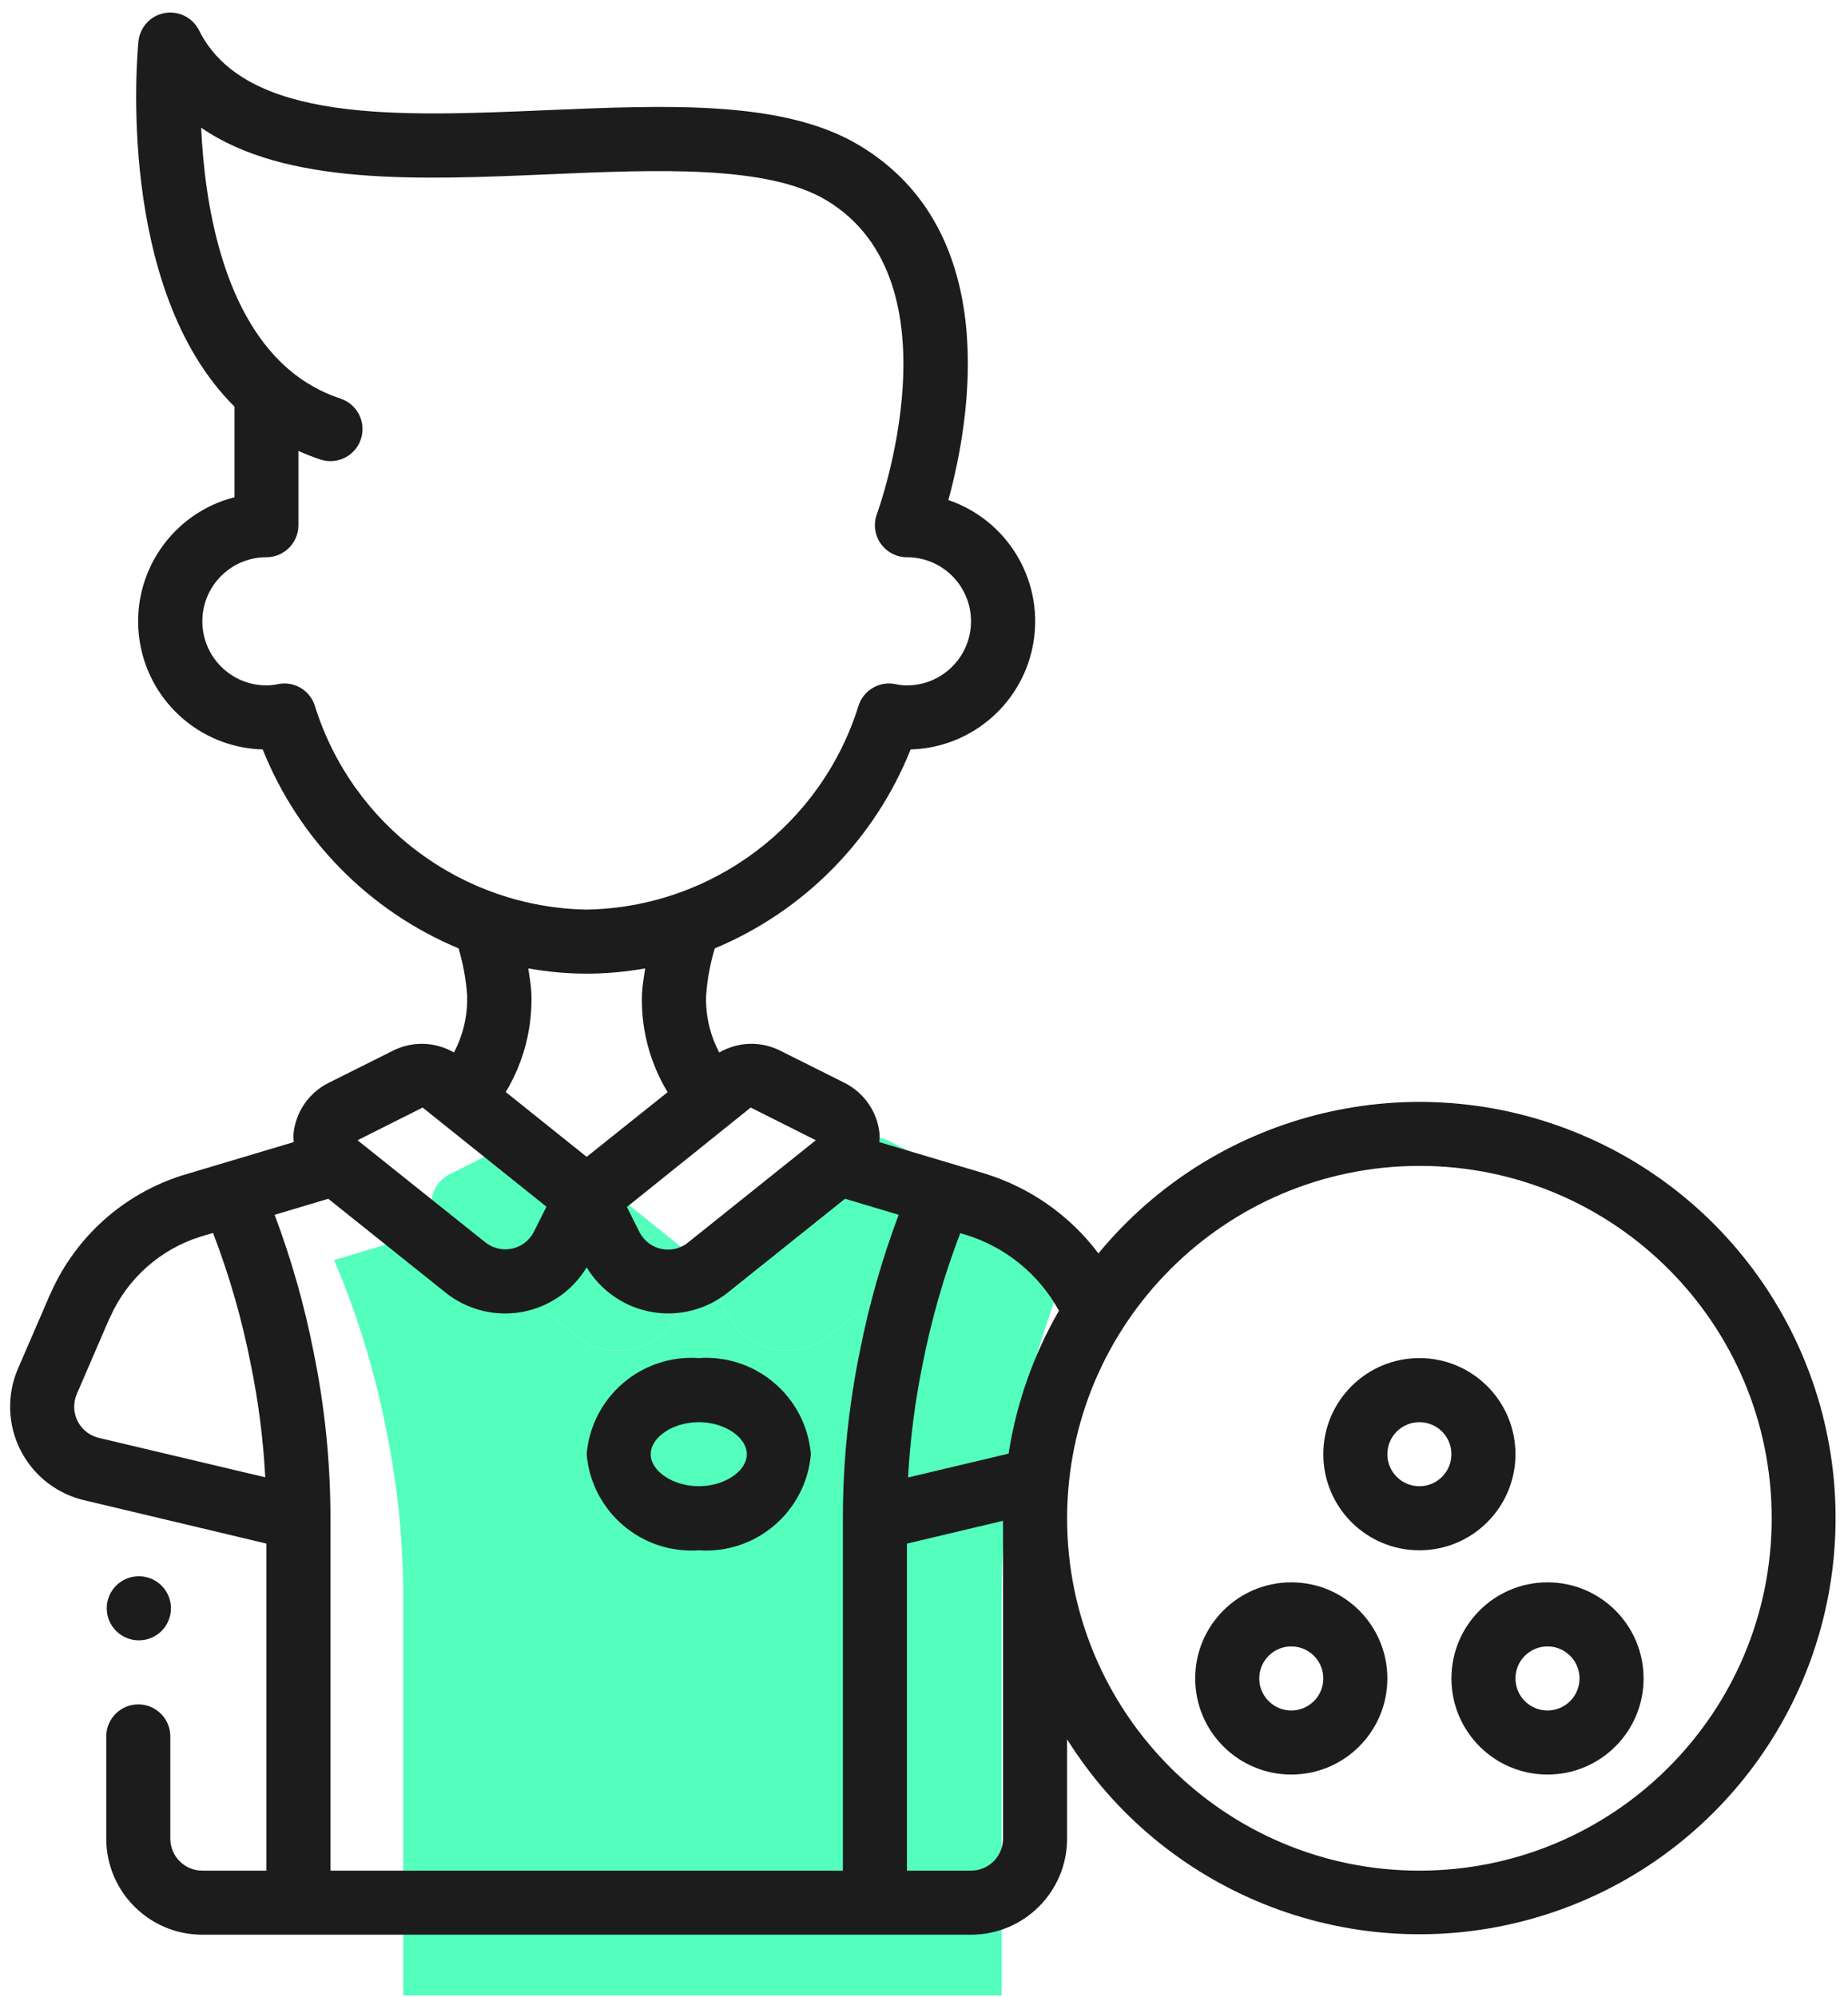
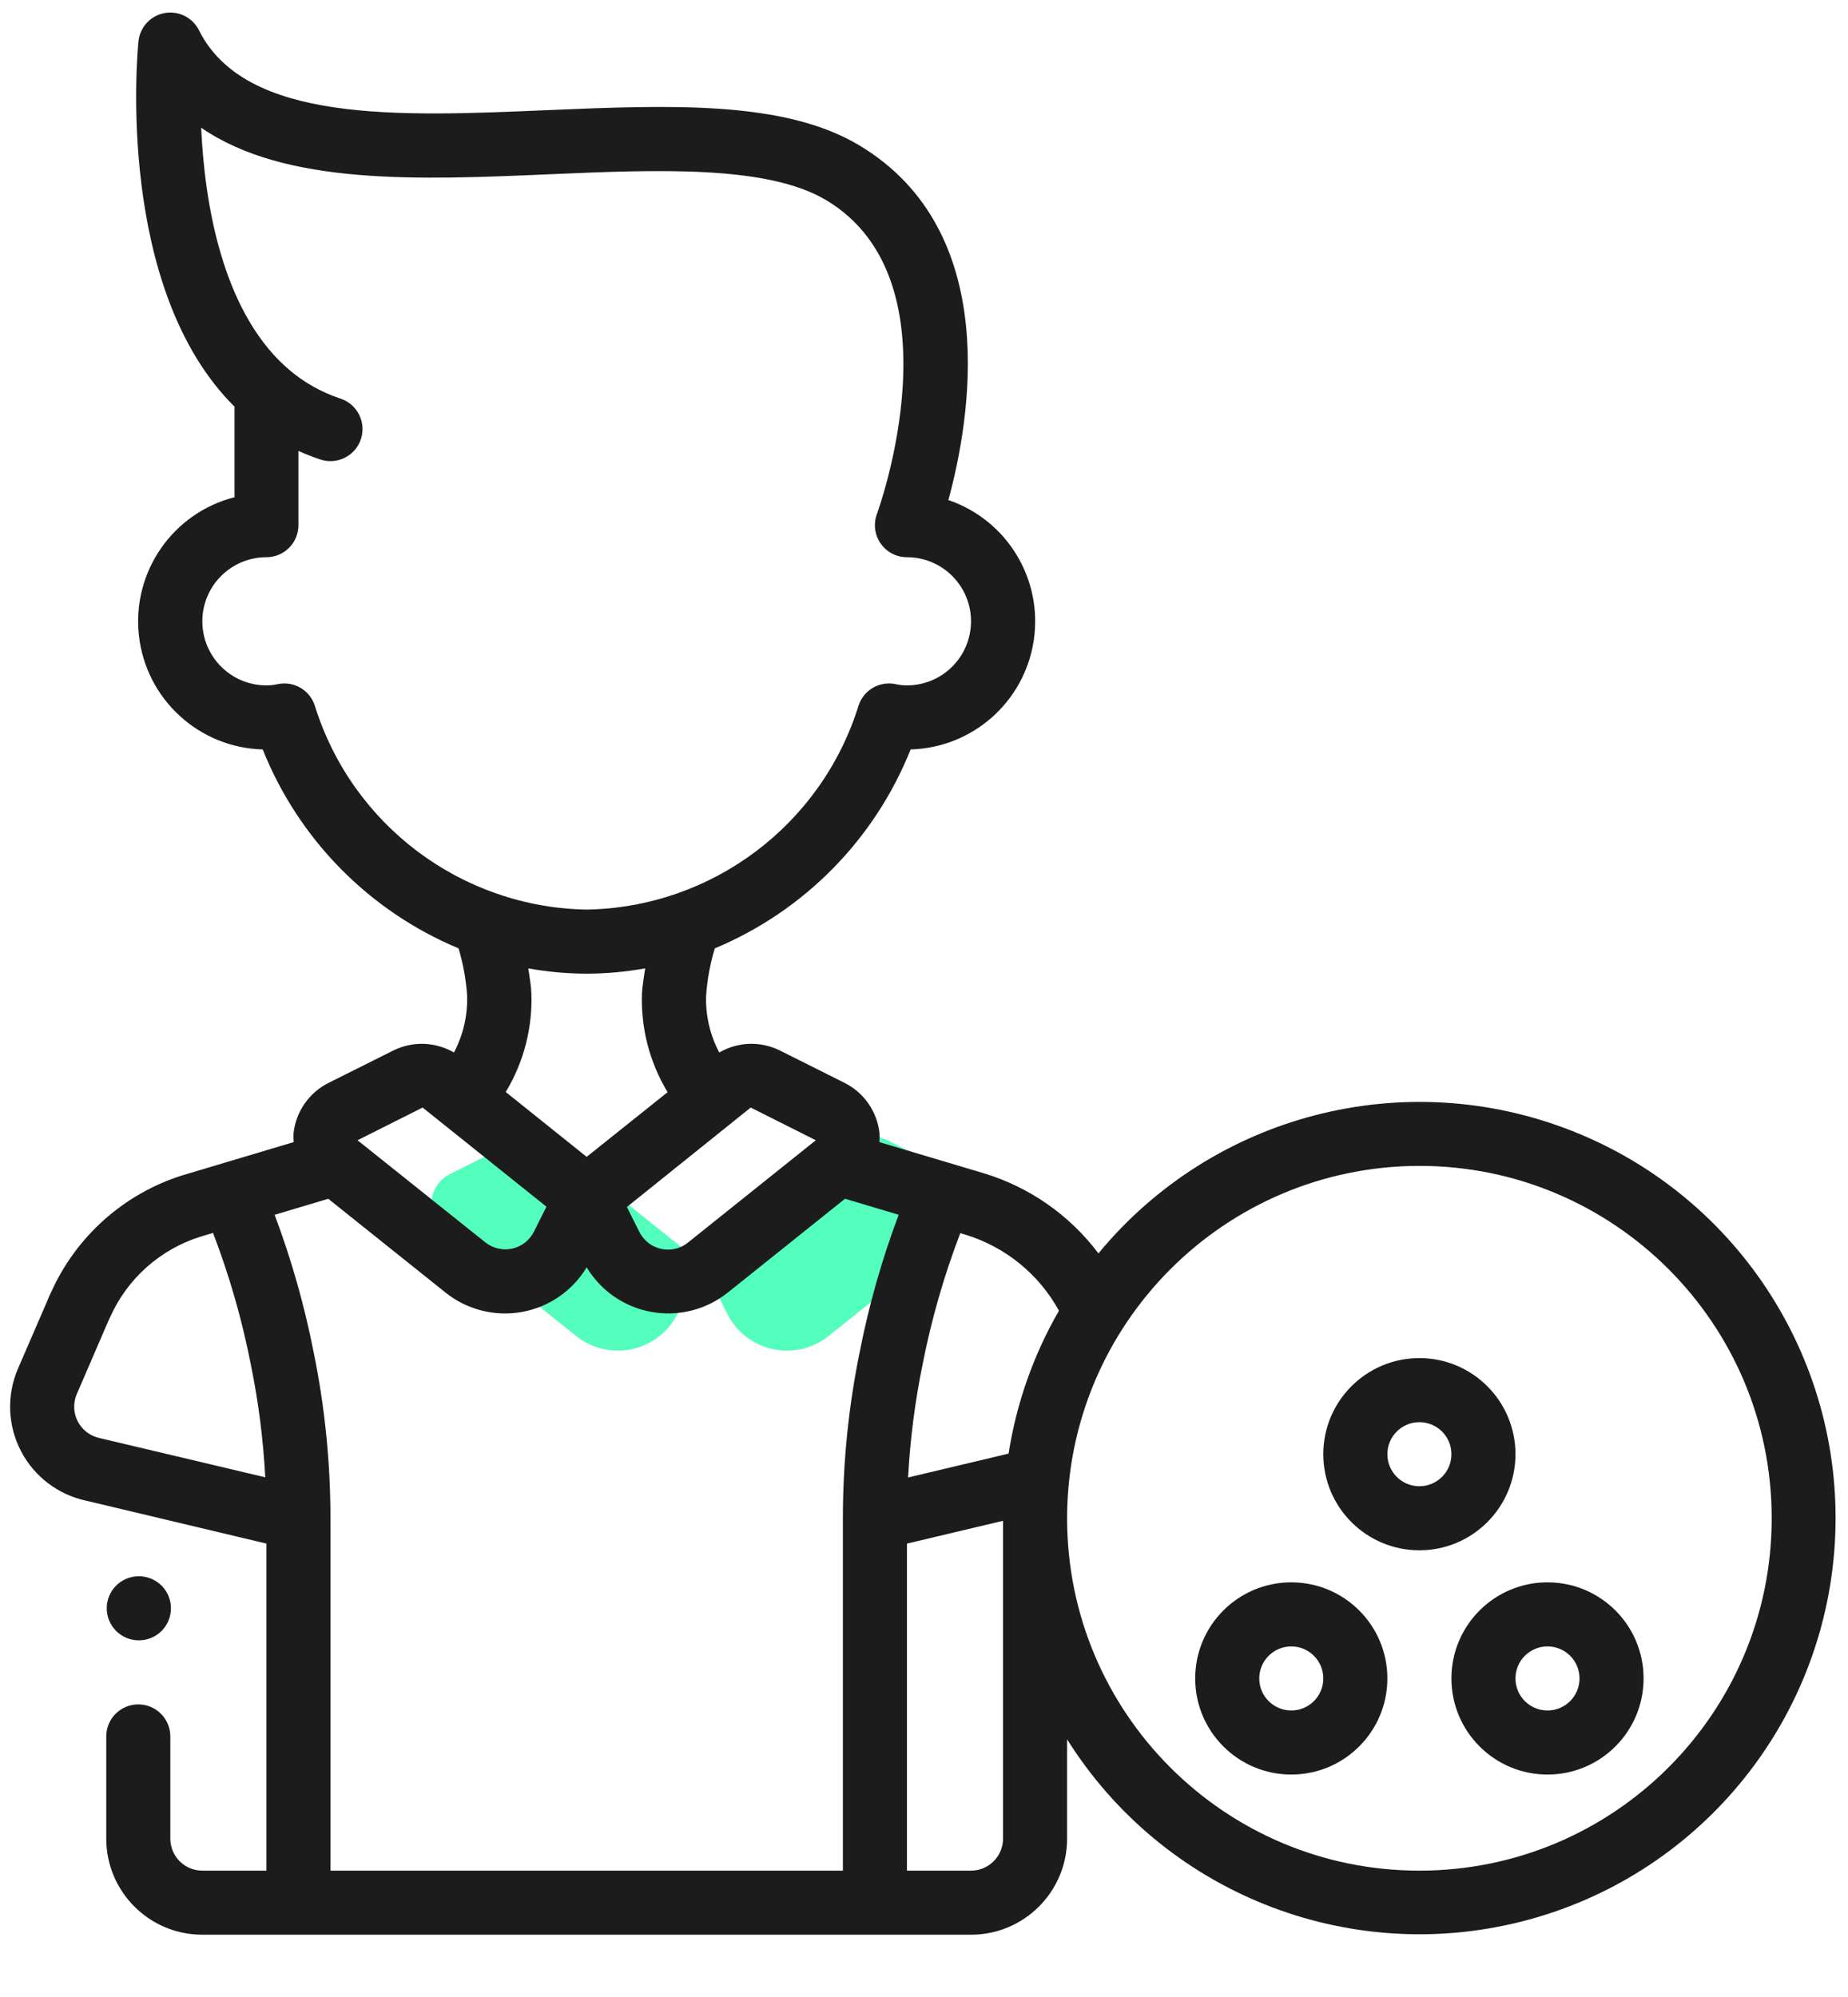
<svg xmlns="http://www.w3.org/2000/svg" width="137" height="148" viewBox="0 0 137 148" fill="none">
-   <path d="M79.377 93.394C77.65 97.445 76.353 101.666 75.507 105.987C74.671 110.05 74.25 114.186 74.251 118.334V147.906H29.892V118.334C29.893 114.186 29.472 110.05 28.635 105.987C27.79 101.666 26.493 97.445 24.766 93.394L32.701 91.028L32.726 91.004C32.777 91.067 32.835 91.125 32.898 91.176L42.731 99.038C43.897 99.963 45.417 100.315 46.87 99.994C48.323 99.674 49.555 98.716 50.223 97.387L52.071 93.69L53.92 97.387C54.588 98.716 55.819 99.674 57.273 99.994C58.726 100.315 60.246 99.963 61.411 99.038L71.244 91.176C71.308 91.125 71.365 91.067 71.417 91.004L71.441 91.028L79.377 93.394Z" fill="#54FEBD" />
  <path d="M52.071 93.688L50.223 97.384C49.555 98.714 48.323 99.672 46.87 99.992C45.417 100.312 43.897 99.961 42.731 99.035L32.898 91.174C32.835 91.123 32.777 91.065 32.726 91.002C32.155 90.445 31.889 89.647 32.011 88.859C32.133 88.071 32.629 87.391 33.342 87.034L38.345 84.52C39.206 84.097 40.235 84.212 40.982 84.816L42.485 85.999L52.071 93.688Z" fill="#54FEBD" />
  <path d="M71.417 91.002C71.365 91.065 71.308 91.123 71.244 91.174L61.411 99.035C60.246 99.961 58.726 100.312 57.273 99.992C55.819 99.672 54.588 98.714 53.92 97.384L52.071 93.688L61.658 85.999L63.161 84.816C63.907 84.212 64.936 84.097 65.798 84.52L70.8 87.034C71.513 87.391 72.009 88.071 72.131 88.859C72.254 89.647 71.987 90.445 71.417 91.002Z" fill="#54FEBD" />
  <path d="M10.299 121.579C8.988 121.585 7.919 120.528 7.913 119.216C7.906 117.905 8.964 116.837 10.275 116.83H10.299C11.61 116.83 12.673 117.893 12.673 119.204C12.673 120.516 11.61 121.579 10.299 121.579Z" fill="#1C1C1C" />
  <path d="M6.403 111.233L19.749 114.408V138.65H15C13.689 138.65 12.626 137.587 12.626 136.275V128.701C12.626 127.39 11.563 126.327 10.252 126.327C8.94 126.327 7.877 127.39 7.877 128.701V136.275C7.877 140.209 11.066 143.398 15 143.398H71.985C75.919 143.398 79.108 140.209 79.108 136.275V128.915C86.221 140.25 99.832 145.705 112.805 142.42C125.778 139.136 135.153 127.86 136.015 114.506C136.877 101.151 129.03 88.764 116.586 83.839C104.143 78.914 89.944 82.574 81.432 92.901C79.305 90.073 76.334 87.995 72.949 86.965L65.189 84.652C65.208 84.438 65.213 84.223 65.204 84.009C65.034 82.397 64.054 80.982 62.604 80.257L57.779 77.843C56.358 77.152 54.687 77.215 53.322 78.011C52.637 76.717 52.3 75.266 52.346 73.802C52.43 72.612 52.646 71.435 52.99 70.292C59.614 67.527 64.846 62.213 67.509 55.548C72.104 55.42 75.948 52.02 76.635 47.475C77.323 42.93 74.657 38.545 70.306 37.063C71.923 31.151 74.361 17.166 63.71 10.777C58.107 7.415 49.571 7.788 40.539 8.165C29.558 8.64 18.192 9.129 14.751 2.244C14.278 1.296 13.235 0.777 12.194 0.97C11.153 1.162 10.366 2.021 10.264 3.075C10.176 3.953 8.564 21.397 17.387 30.142V36.852C12.797 38.025 9.773 42.401 10.299 47.109C10.825 51.817 14.74 55.417 19.476 55.548C22.139 62.213 27.371 67.527 33.995 70.292C34.335 71.43 34.548 72.602 34.629 73.787C34.676 75.255 34.34 76.71 33.653 78.009C32.288 77.216 30.617 77.154 29.197 77.843L24.372 80.255C22.917 80.977 21.932 82.392 21.76 84.006C21.751 84.221 21.755 84.436 21.774 84.65L13.486 87.126C9.174 88.497 5.651 91.638 3.796 95.764C3.699 95.953 3.613 96.147 3.537 96.346L1.324 101.46C0.485 103.421 0.568 105.655 1.552 107.548C2.536 109.441 4.316 110.793 6.403 111.233ZM62.487 138.65H24.498V112.532C24.498 108.384 24.078 104.248 23.244 100.185C22.564 96.73 21.599 93.336 20.359 90.04L24.336 88.853L33.012 95.79C34.601 97.07 36.666 97.601 38.675 97.245C40.684 96.889 42.44 95.681 43.492 93.933C44.546 95.68 46.303 96.887 48.311 97.242C50.32 97.598 52.384 97.067 53.973 95.788L62.646 88.85L66.623 90.037C65.385 93.326 64.422 96.711 63.743 100.159C62.908 104.23 62.487 108.376 62.487 112.532V138.65ZM71.985 138.65H67.236V114.41L74.359 112.719V136.275C74.359 137.587 73.296 138.65 71.985 138.65ZM105.225 86.414C119.65 86.414 131.343 98.107 131.343 112.532C131.343 126.956 119.65 138.65 105.225 138.65C90.801 138.65 79.108 126.956 79.108 112.532C79.125 98.114 90.808 86.431 105.225 86.414ZM78.505 97.148C76.617 100.418 75.351 104.01 74.77 107.74L67.321 109.509C67.471 106.681 67.832 103.869 68.402 101.095C69.052 97.79 69.985 94.546 71.189 91.4L71.583 91.516C74.536 92.421 77.019 94.441 78.505 97.148ZM55.654 82.09L60.479 84.514L51.01 92.091C50.453 92.547 49.718 92.722 49.015 92.566C48.315 92.412 47.722 91.951 47.401 91.31L46.475 89.46L55.654 82.09ZM23.332 52.283C23.01 51.313 22.103 50.657 21.081 50.656C20.906 50.657 20.732 50.676 20.561 50.713C20.294 50.771 20.022 50.8 19.749 50.799C17.127 50.799 15 48.673 15 46.05C15 43.428 17.127 41.301 19.749 41.301C21.06 41.301 22.123 40.239 22.123 38.927V33.421C22.653 33.661 23.195 33.874 23.747 34.057C24.993 34.472 26.339 33.798 26.753 32.552C27.168 31.306 26.494 29.96 25.248 29.546C23.84 29.083 22.537 28.349 21.411 27.386C21.343 27.317 21.27 27.253 21.193 27.195C16.425 22.905 15.162 14.946 14.913 9.464C21.14 13.761 31.058 13.334 40.743 12.916C48.683 12.574 56.889 12.221 61.264 14.844C71.289 20.861 65.075 37.925 65.011 38.096C64.739 38.825 64.841 39.642 65.285 40.281C65.729 40.92 66.458 41.302 67.236 41.301C69.859 41.301 71.985 43.428 71.985 46.05C71.985 48.673 69.859 50.799 67.236 50.799C66.963 50.8 66.691 50.771 66.424 50.713C65.234 50.448 64.037 51.126 63.653 52.283C60.904 61.151 52.775 67.254 43.492 67.419C34.21 67.254 26.081 61.151 23.332 52.283ZM43.492 72.168C44.947 72.164 46.399 72.032 47.83 71.774C47.743 72.382 47.631 72.994 47.593 73.59C47.491 76.177 48.152 78.736 49.492 80.951L43.492 85.744L37.493 80.939C38.831 78.724 39.492 76.165 39.392 73.578C39.364 72.987 39.252 72.391 39.166 71.776C40.594 72.033 42.042 72.164 43.492 72.168ZM31.331 82.09L40.51 89.439L39.584 91.288C39.263 91.93 38.67 92.391 37.97 92.545C37.27 92.698 36.537 92.527 35.978 92.079L26.506 84.514L31.331 82.09ZM5.688 103.336L7.949 98.098C7.982 98.008 8.027 97.918 8.165 97.623C9.436 94.773 11.867 92.604 14.844 91.666L15.793 91.383C17.003 94.537 17.938 97.79 18.588 101.104C19.156 103.87 19.516 106.675 19.664 109.495L7.419 106.596C6.713 106.455 6.108 106.005 5.771 105.368C5.44 104.738 5.41 103.992 5.688 103.336Z" fill="#1C1C1C" />
-   <path d="M51.803 100.66C47.551 100.363 43.849 103.536 43.492 107.783C43.849 112.03 47.551 115.203 51.803 114.906C56.054 115.203 59.756 112.03 60.113 107.783C59.756 103.536 56.054 100.363 51.803 100.66ZM51.803 110.157C49.903 110.157 48.241 109.048 48.241 107.783C48.241 106.517 49.903 105.409 51.803 105.409C53.702 105.409 55.364 106.517 55.364 107.783C55.364 109.048 53.702 110.157 51.803 110.157Z" fill="#1C1C1C" />
  <path d="M105.225 114.906C109.159 114.906 112.348 111.717 112.348 107.783C112.348 103.849 109.159 100.66 105.225 100.66C101.291 100.66 98.102 103.849 98.102 107.783C98.102 111.717 101.291 114.906 105.225 114.906ZM105.225 105.409C106.537 105.409 107.6 106.472 107.6 107.783C107.6 109.094 106.537 110.158 105.225 110.158C103.914 110.158 102.851 109.094 102.851 107.783C102.851 106.472 103.914 105.409 105.225 105.409Z" fill="#1C1C1C" />
  <path d="M95.728 131.527C99.662 131.527 102.851 128.338 102.851 124.404C102.851 120.47 99.662 117.281 95.728 117.281C91.794 117.281 88.605 120.47 88.605 124.404C88.605 128.338 91.794 131.527 95.728 131.527ZM95.728 122.03C97.039 122.03 98.102 123.093 98.102 124.404C98.102 125.716 97.039 126.779 95.728 126.779C94.417 126.779 93.354 125.716 93.354 124.404C93.354 123.093 94.417 122.03 95.728 122.03Z" fill="#1C1C1C" />
  <path d="M107.6 124.404C107.6 128.338 110.789 131.527 114.723 131.527C118.657 131.527 121.846 128.338 121.846 124.404C121.846 120.47 118.657 117.281 114.723 117.281C110.789 117.281 107.6 120.47 107.6 124.404ZM114.723 122.03C116.034 122.03 117.097 123.093 117.097 124.404C117.097 125.716 116.034 126.779 114.723 126.779C113.411 126.779 112.348 125.716 112.348 124.404C112.348 123.093 113.411 122.03 114.723 122.03Z" fill="#1C1C1C" />
</svg>